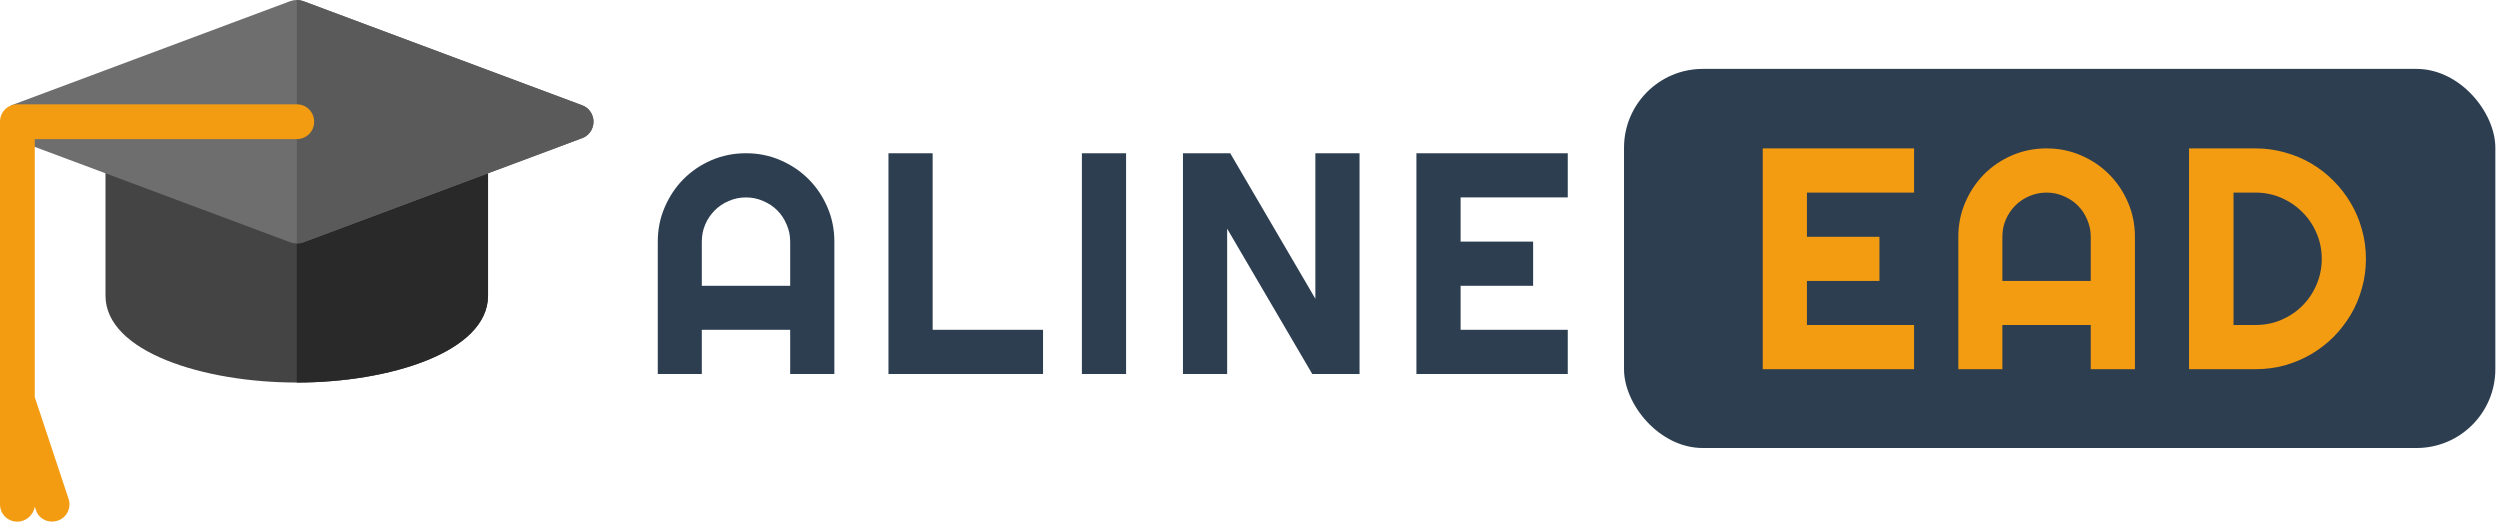
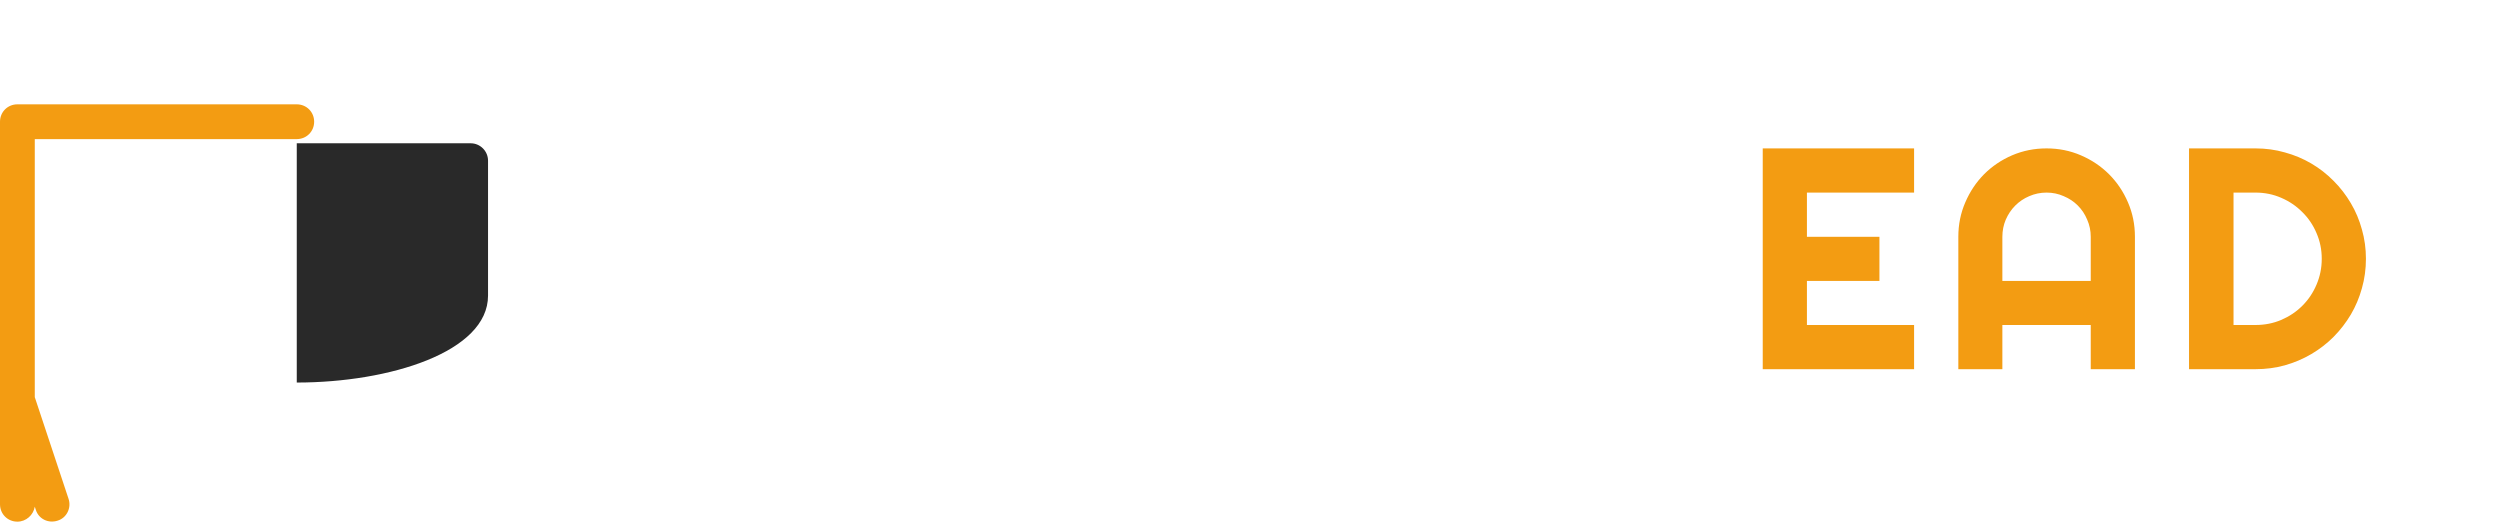
<svg xmlns="http://www.w3.org/2000/svg" width="508" height="106" viewBox="0 0 508 106" fill="none">
-   <rect x="330" y="14" width="177.054" height="77.036" rx="16.018" fill="#2C3E50" />
  <path d="M388.942 75.018H358.188V30.155H388.942V39.134H367.167V48.113H381.902V57.092H367.167V66.039H388.942V75.018ZM424.838 57.092V48.113C424.838 46.882 424.599 45.725 424.119 44.64C423.66 43.535 423.024 42.575 422.21 41.762C421.397 40.948 420.438 40.312 419.332 39.853C418.248 39.374 417.09 39.134 415.86 39.134C414.629 39.134 413.461 39.374 412.356 39.853C411.271 40.312 410.322 40.948 409.509 41.762C408.695 42.575 408.049 43.535 407.569 44.64C407.11 45.725 406.881 46.882 406.881 48.113V57.092H424.838ZM433.817 75.018H424.838V66.039H406.881V75.018H397.933V48.113C397.933 45.631 398.402 43.305 399.341 41.136C400.279 38.946 401.552 37.038 403.158 35.411C404.785 33.784 406.682 32.501 408.852 31.563C411.042 30.624 413.378 30.155 415.86 30.155C418.342 30.155 420.667 30.624 422.836 31.563C425.026 32.501 426.935 33.784 428.561 35.411C430.188 37.038 431.471 38.946 432.409 41.136C433.348 43.305 433.817 45.631 433.817 48.113V75.018ZM480.758 52.587C480.758 54.651 480.487 56.643 479.944 58.562C479.423 60.46 478.672 62.243 477.692 63.912C476.712 65.559 475.544 67.072 474.188 68.448C472.832 69.804 471.32 70.972 469.652 71.952C467.983 72.932 466.189 73.694 464.27 74.236C462.373 74.757 460.391 75.018 458.326 75.018H444.811V30.155H458.326C460.391 30.155 462.373 30.426 464.27 30.968C466.189 31.49 467.983 32.241 469.652 33.221C471.32 34.201 472.832 35.38 474.188 36.756C475.544 38.112 476.712 39.624 477.692 41.292C478.672 42.94 479.423 44.724 479.944 46.642C480.487 48.54 480.758 50.522 480.758 52.587ZM471.779 52.587C471.779 50.73 471.424 48.989 470.715 47.362C470.027 45.735 469.068 44.317 467.837 43.107C466.627 41.877 465.199 40.907 463.551 40.197C461.924 39.488 460.183 39.134 458.326 39.134H453.852V66.039H458.326C460.183 66.039 461.924 65.695 463.551 65.007C465.199 64.298 466.627 63.338 467.837 62.129C469.068 60.898 470.027 59.469 470.715 57.843C471.424 56.195 471.779 54.443 471.779 52.587Z" fill="#F39C12" />
-   <path d="M160.565 58.074V49.096C160.565 47.865 160.325 46.708 159.845 45.623C159.386 44.518 158.75 43.558 157.937 42.745C157.123 41.931 156.164 41.295 155.059 40.837C153.974 40.357 152.817 40.117 151.586 40.117C150.356 40.117 149.188 40.357 148.082 40.837C146.998 41.295 146.049 41.931 145.235 42.745C144.422 43.558 143.775 44.518 143.296 45.623C142.837 46.708 142.608 47.865 142.608 49.096V58.074H160.565ZM169.543 76H160.565V67.021H142.608V76H133.66V49.096C133.66 46.614 134.13 44.288 135.068 42.119C136.007 39.929 137.279 38.021 138.885 36.394C140.511 34.767 142.409 33.485 144.578 32.546C146.768 31.608 149.104 31.139 151.586 31.139C154.068 31.139 156.393 31.608 158.562 32.546C160.752 33.485 162.661 34.767 164.287 36.394C165.914 38.021 167.197 39.929 168.135 42.119C169.074 44.288 169.543 46.614 169.543 49.096V76ZM211.946 76H180.536V31.139H189.515V67.021H211.946V76ZM228.82 76H219.842V31.139H228.82V76ZM276.26 76H266.656L249.355 46.468V76H240.377V31.139H249.981L267.281 60.702V31.139H276.26V76ZM318.569 76H287.816V31.139H318.569V40.117H296.795V49.096H311.53V58.074H296.795V67.021H318.569V76Z" fill="#2C3E50" />
-   <path d="M99.169 32.648V60.067C99.169 71.515 79.17 77.733 60.302 77.733C41.435 77.733 21.436 71.515 21.436 60.067V32.648C21.436 30.74 22.99 29.115 24.969 29.115H95.636C97.615 29.115 99.169 30.74 99.169 32.648Z" fill="#444444" />
  <path d="M99.169 32.648V60.067C99.169 71.515 79.17 77.733 60.302 77.733V29.115H95.635C97.615 29.115 99.169 30.74 99.169 32.648Z" fill="#292929" />
-   <path d="M120.604 24.733C120.604 26.218 119.686 27.56 118.343 28.054L61.574 49.254C61.151 49.396 60.726 49.467 60.302 49.467C59.878 49.467 59.454 49.396 59.031 49.254L2.262 28.054V21.412L59.031 0.212C59.454 0.071 59.878 0 60.302 0C60.726 0 61.151 0.071 61.574 0.212L118.343 21.412C119.686 21.907 120.604 23.249 120.604 24.733Z" fill="#6E6E6E" />
-   <path d="M120.604 24.733C120.604 26.218 119.686 27.56 118.343 28.054L61.574 49.254C61.151 49.396 60.726 49.467 60.302 49.467V0C60.726 0 61.151 0.071 61.574 0.212L118.343 21.412C119.686 21.907 120.604 23.249 120.604 24.733Z" fill="#5A5A5A" />
  <path d="M63.836 24.733C63.836 26.712 62.281 28.267 60.302 28.267H7.067V80.701L13.921 101.336C14.557 103.172 13.567 105.222 11.731 105.787C9.822 106.424 7.844 105.434 7.279 103.597L7.067 102.962C6.784 104.658 5.3 106 3.533 106C1.554 106 0 104.445 0 102.467V24.733C0 22.754 1.554 21.2 3.533 21.2H60.302C62.281 21.2 63.836 22.754 63.836 24.733Z" fill="#F39C12" />
</svg>